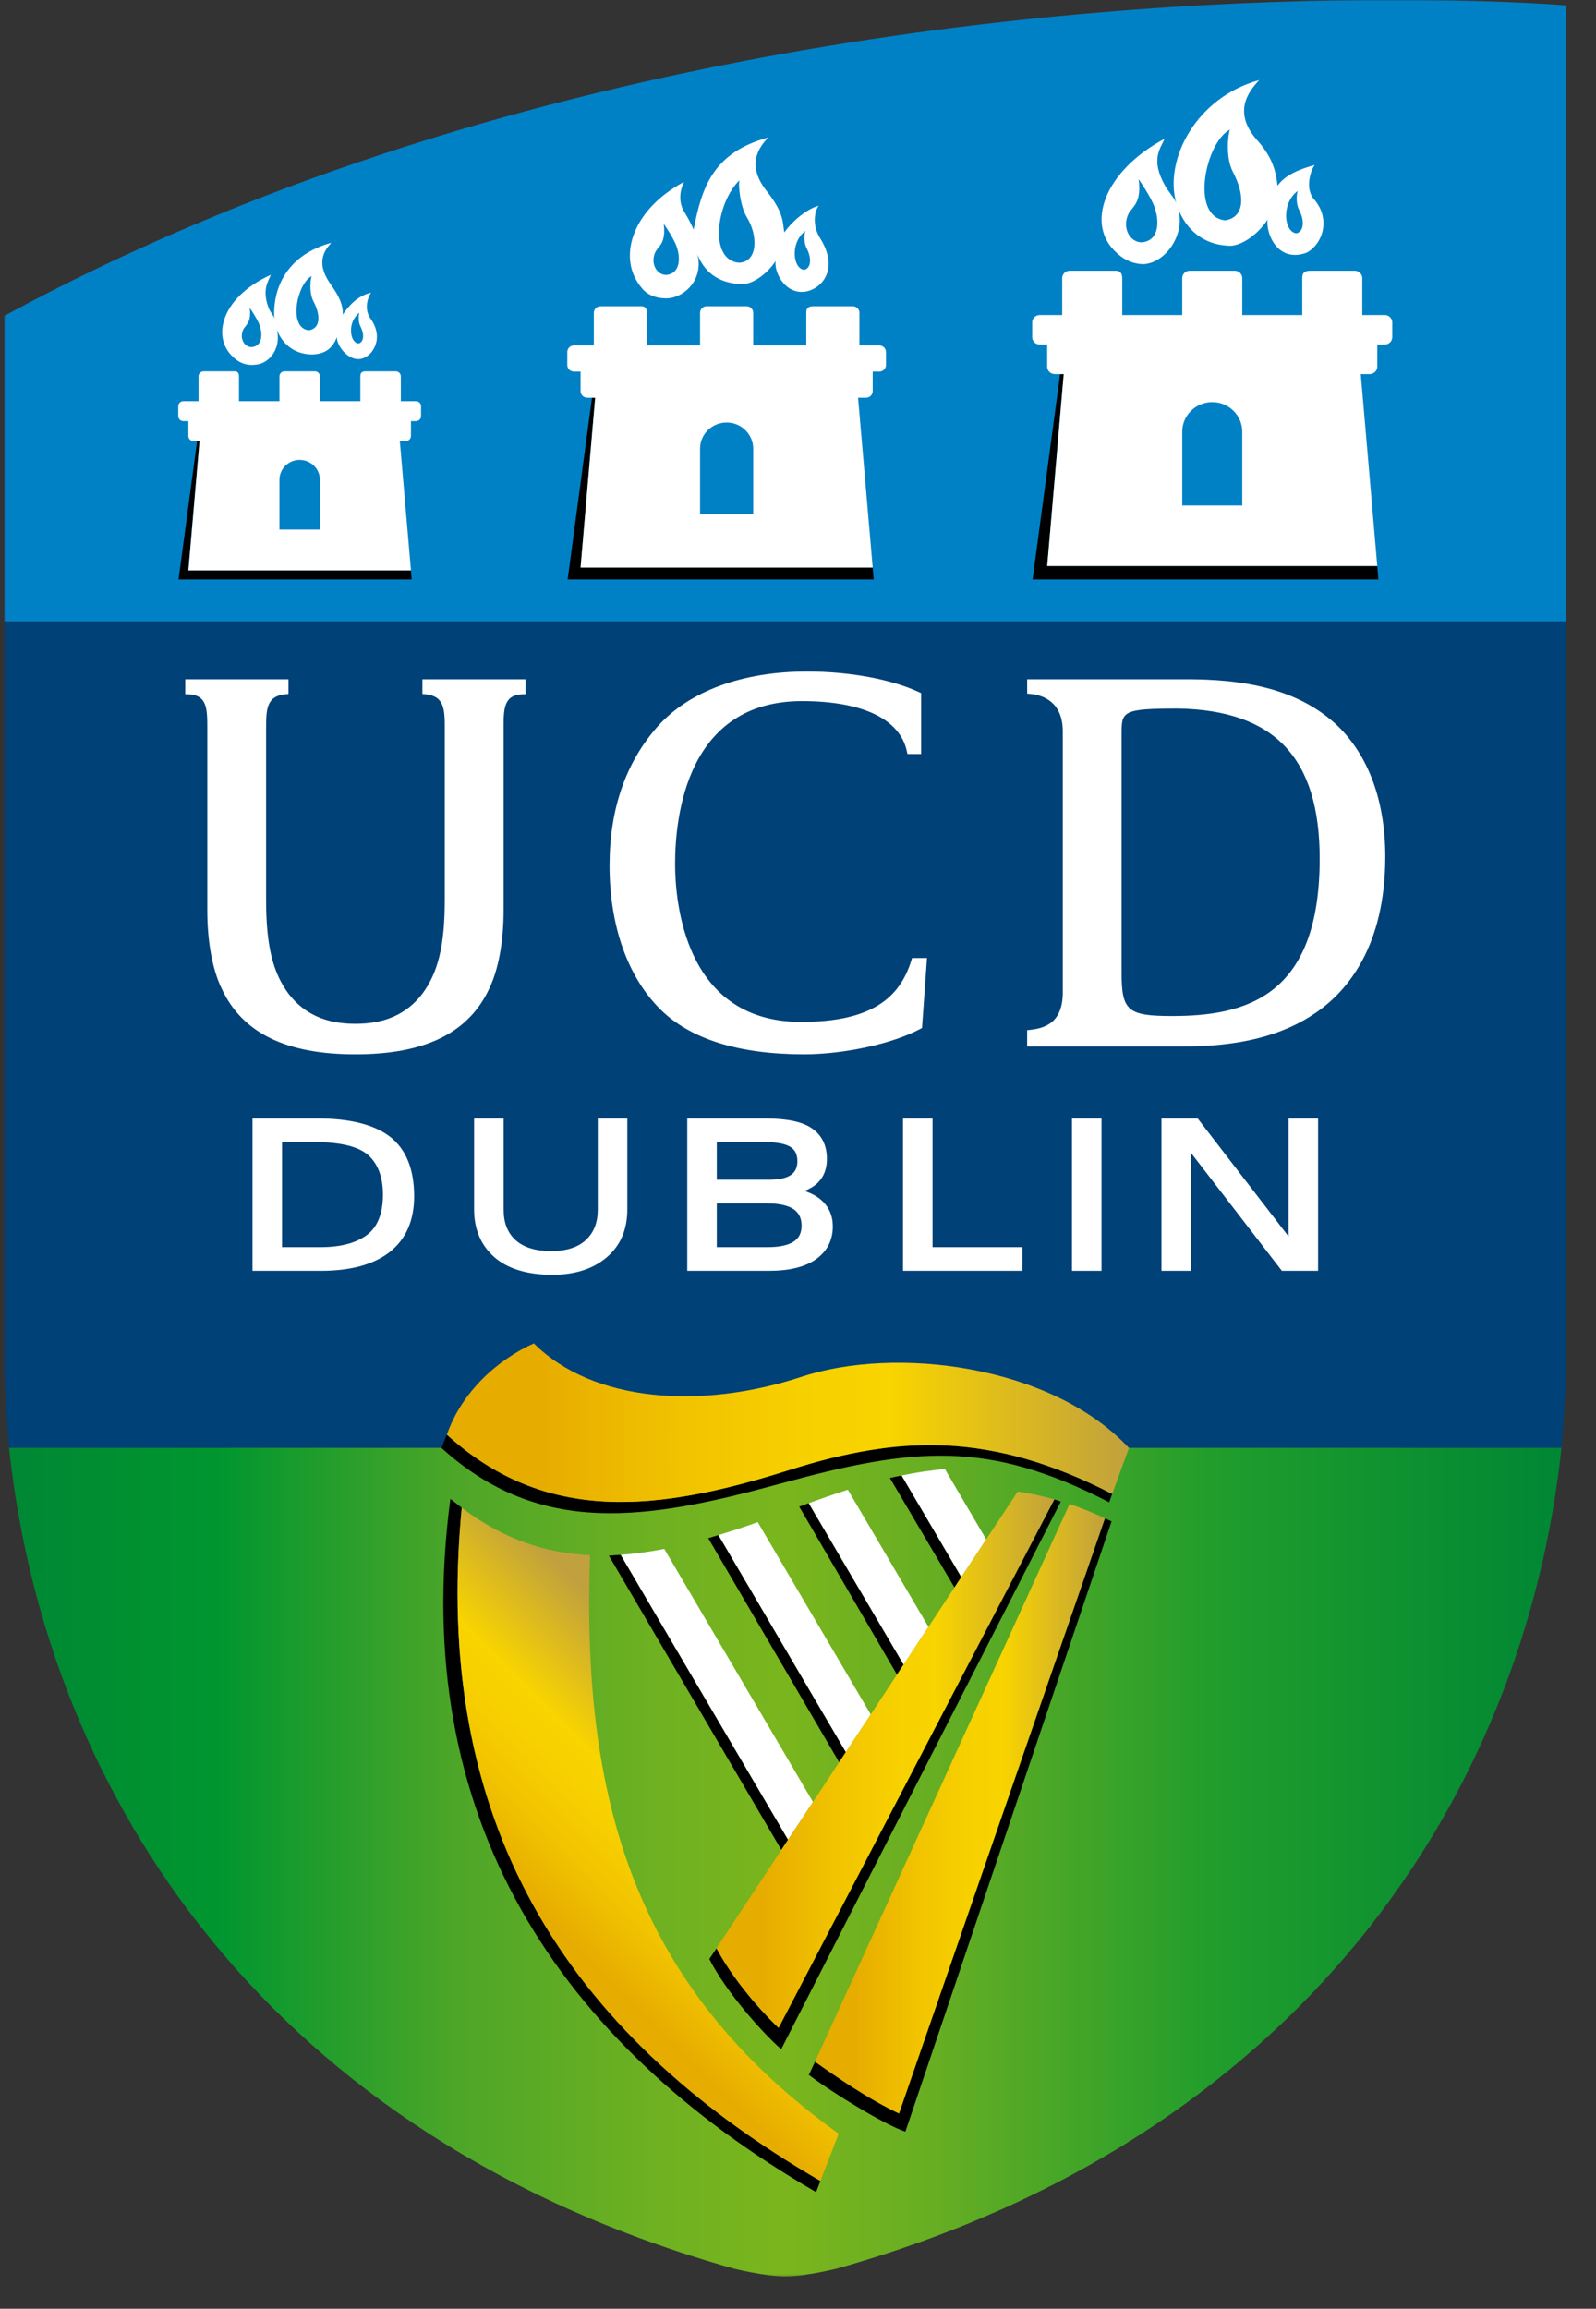
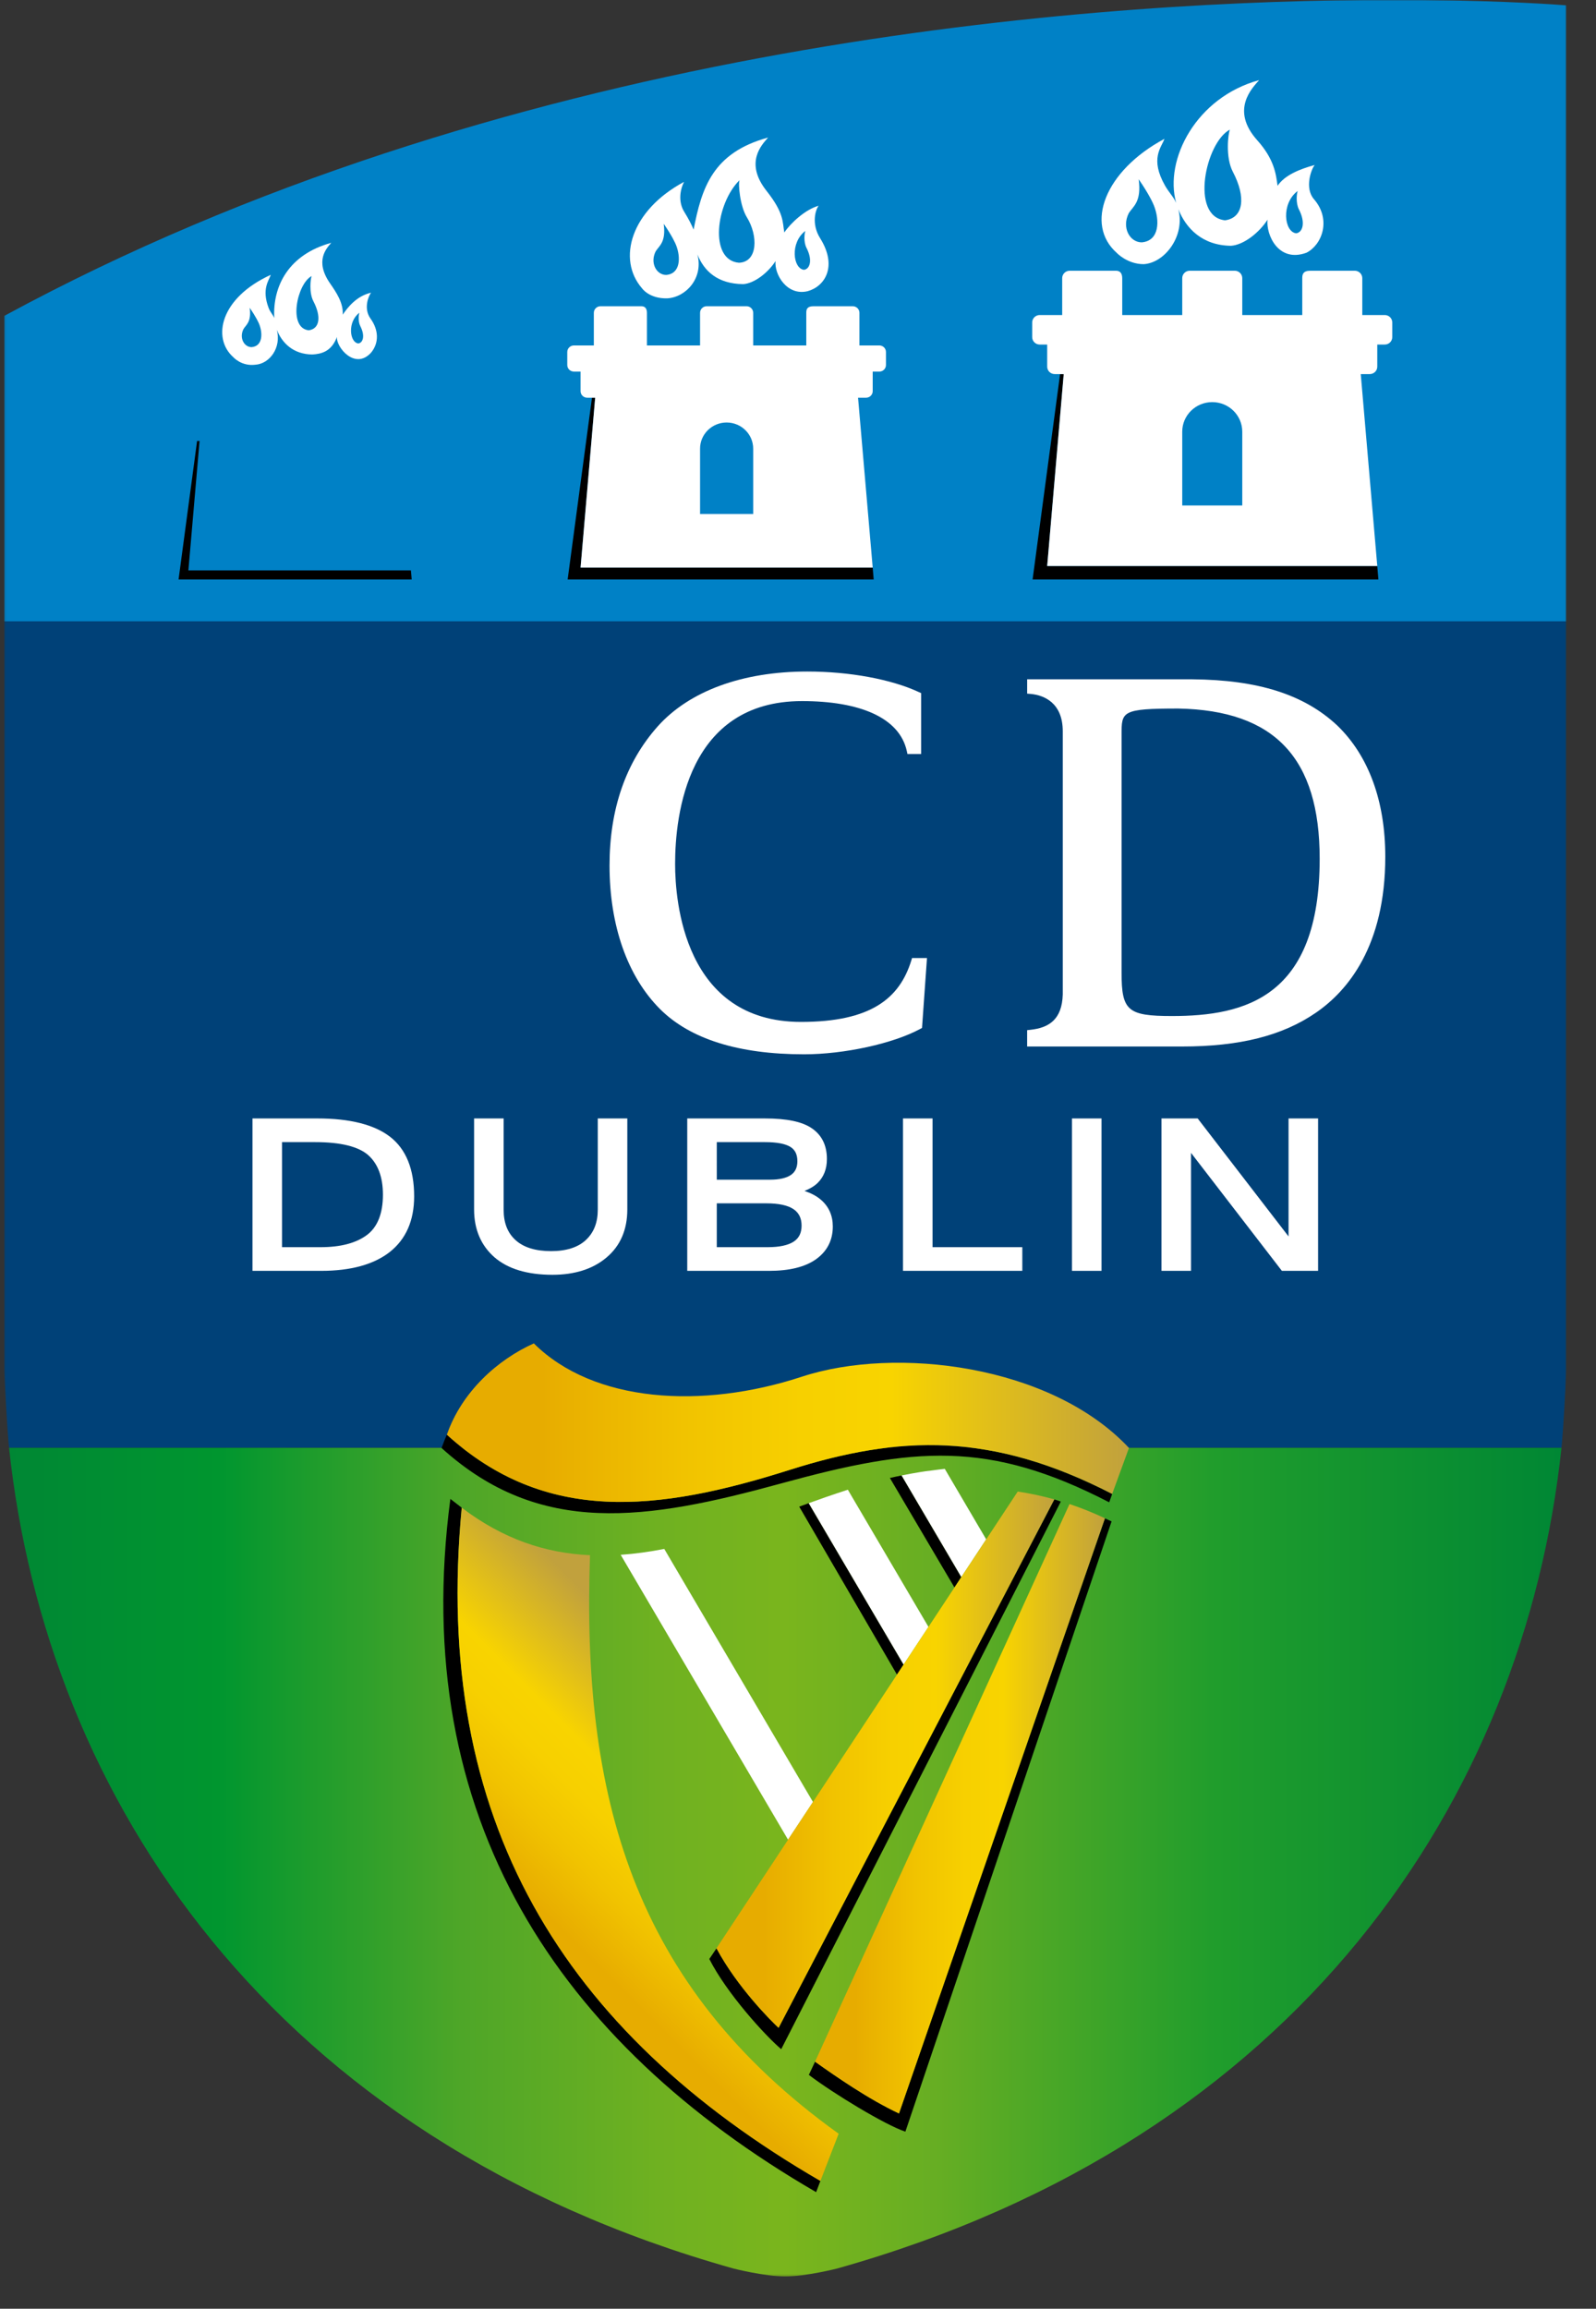
<svg xmlns="http://www.w3.org/2000/svg" width="800" height="1157" viewBox="0 0 800 1157" fill="none">
  <rect x="0" y="0" width="800" height="1157" fill="#333333" stroke="none" />
  <mask id="mask0_247_49" style="mask-type:luminance" maskUnits="userSpaceOnUse" x="2" y="0" width="784" height="1141">
    <path d="M785.108 0H2.129V1140.8H785.108V0Z" fill="white" />
  </mask>
  <g mask="url(#mask0_247_49)">
    <path d="M2.129 311.38H785.108V2.686C782.115 2.442 755.811 0.397 712.748 0H683.646C535.361 1.316 250.308 23.663 2.129 158.31V311.38Z" fill="#0081C6" />
    <path d="M2.129 311.38V686.935C2.645 697.649 3.489 713.713 4.298 722.919C4.358 723.566 4.407 724.202 4.474 724.776C4.494 725.046 4.531 725.315 4.557 725.565H782.682C782.711 725.311 782.743 725.043 782.765 724.776C782.828 724.206 782.878 723.566 782.939 722.919C783.751 713.713 784.592 697.649 785.111 686.935V311.38H2.129Z" fill="#004178" />
    <path d="M4.543 725.568C23.301 901.351 136.366 1071.8 367.575 1136.82C367.575 1136.82 383.228 1140.81 393.621 1140.81C404.015 1140.81 419.667 1136.82 419.667 1136.82C650.874 1071.8 763.94 901.351 782.697 725.568H4.543Z" fill="url(#paint0_linear_247_49)" />
-     <path d="M178.36 528.35C213.047 528.35 234.918 517.598 245.202 495.476C249.847 485.931 252.421 471.945 252.421 456.143V365.536C252.402 355.276 252.402 348.383 261.718 347.948L263.473 347.863V340.424H211.726V347.769L213.381 347.931C222.938 348.902 222.938 355.717 222.935 365.736V450.932C222.935 473.723 219.638 487.411 211.577 498.164C203.803 508.191 192.93 513.057 178.36 513.057H177.965C163.392 513.057 152.521 508.191 144.756 498.164C136.673 487.413 133.386 473.723 133.386 450.932V365.736C133.386 355.717 133.386 348.902 142.938 347.931L144.583 347.769V340.424H92.863V347.863L94.615 347.948C103.919 348.387 103.919 355.276 103.907 365.536V456.143C103.907 471.945 106.488 485.931 111.126 495.476C121.395 517.598 143.255 528.35 177.968 528.35H178.36Z" fill="white" />
    <path d="M329.72 363.972C313.666 381.99 305.531 405.467 305.531 433.735C305.531 463.805 314.513 489.347 330.833 505.667C345.906 520.713 370.21 528.349 403.039 528.349C423.164 528.349 447.673 522.98 461.293 515.614L462.168 515.132L464.656 480.099H457.17L456.779 481.384C450.874 500.364 436.505 512.117 401.494 512.117C342.944 512.117 338.398 451.518 338.398 432.95C338.398 408.409 344.609 351.34 402.011 351.34C430.791 351.34 450.862 359.546 454.553 376.421L454.861 377.852H461.718V347.343L460.661 346.862C446.793 340.39 425.822 336.521 404.616 336.521C372.175 336.522 345.577 346.27 329.72 363.972Z" fill="white" />
    <path d="M587.467 509.167C565.276 509.167 562.193 506.523 562.193 487.54V368.103C562.193 356.572 562.193 355.075 590.604 355.075C638.976 355.979 661.492 379.898 661.492 430.341C661.492 499.794 624.09 509.167 587.467 509.167ZM670.362 363.621C653.778 348.063 630.685 340.706 597.657 340.424H514.864V347.602L516.542 347.742C523.366 348.346 532.714 352.222 532.714 366.497V498.37C532.324 510.956 525.775 515.07 516.479 516.072L514.855 516.254V524.441H592.427C621.468 524.441 642.862 519.034 659.695 507.439C675.512 496.537 694.379 474.131 694.379 429.311C694.377 401.525 686.069 378.812 670.362 363.621Z" fill="white" />
    <path d="M183.968 618.869C178.549 622.94 170.727 625.002 160.72 625.002C160.72 625.002 144.33 625.002 141.36 625.002V572.361C144.25 572.361 157.969 572.361 157.969 572.361C170.831 572.361 179.812 574.587 184.695 578.987C189.5 583.346 191.944 589.975 191.944 598.684C191.944 608.076 189.26 614.88 183.968 618.869ZM195.51 569.671C187.616 563.593 175.408 560.5 159.202 560.495H126.555V636.87H160.997C175.8 636.87 187.354 633.692 195.343 627.441C203.481 621.036 207.595 611.648 207.595 599.532C207.597 585.908 203.522 575.871 195.51 569.671Z" fill="white" />
    <path d="M312.657 560.495H299.637V606.142C299.637 612.672 297.681 617.659 293.666 621.417C289.702 625.12 283.838 626.983 276.216 626.983C268.468 626.983 262.485 625.137 258.453 621.492C254.418 617.846 252.444 612.837 252.444 606.145V560.495H237.641V606.104C237.641 616.053 241.062 624.101 247.806 630.027C254.504 635.876 264.303 638.845 276.919 638.845C288.078 638.845 297.191 635.943 303.984 630.211C310.917 624.4 314.441 616.286 314.441 606.104V560.495H312.657Z" fill="white" />
    <path d="M397.848 622.217C395 624.067 390.619 625.002 384.861 625.002C384.861 625.002 362.392 625.002 359.289 625.002V603.035C362.386 603.035 384.171 603.035 384.171 603.035C390.367 603.035 394.951 604.032 397.817 605.992C400.498 607.847 401.792 610.535 401.792 614.213C401.788 617.849 400.51 620.466 397.848 622.217ZM359.289 572.361C362.372 572.361 383.446 572.361 383.446 572.361C389.368 572.361 393.662 573.164 396.221 574.769C398.558 576.23 399.689 578.571 399.689 581.94C399.689 585.022 398.646 587.262 396.503 588.777C394.197 590.366 390.658 591.181 385.998 591.181C385.998 591.181 362.421 591.181 359.293 591.181L359.289 572.361ZM411.468 601.233C409.184 599.242 406.352 597.881 403.267 596.818C405.781 595.807 408.003 594.562 409.727 592.928C412.884 589.908 414.489 585.833 414.489 580.816C414.489 574.025 411.957 568.859 406.976 565.457C402.166 562.122 394.452 560.499 383.38 560.495H344.484V636.87H385.572C395.674 636.87 403.548 634.924 408.973 631.094C414.593 627.09 417.444 621.56 417.444 614.644C417.449 609.141 415.439 604.624 411.468 601.233Z" fill="white" />
    <path d="M465.669 560.495H452.633V636.87H512.437V625.002C512.437 625.002 470.713 625.002 467.441 625.002C467.441 621.647 467.441 560.495 467.441 560.495H465.669Z" fill="white" />
    <path d="M550.38 560.495H537.34V636.87H552.143V560.495H550.38Z" fill="white" />
    <path d="M658.921 560.495H645.889C645.889 560.495 645.889 611.267 645.889 619.621C640.674 612.859 600.34 560.495 600.34 560.495H582.199V636.87H596.996C596.996 636.87 596.996 586.09 596.996 577.738C602.209 584.509 642.548 636.87 642.548 636.87H660.691V560.495H658.921Z" fill="white" />
    <path d="M533.192 187.471H531.377L517.59 290.385H690.924L690.352 283.643H524.907L533.192 187.471Z" fill="black" />
    <path d="M592.597 253.304V216.337C592.597 208.156 599.324 201.517 607.642 201.517C615.952 201.517 622.688 208.156 622.688 216.337V216.354V253.304H592.597ZM652.761 139.394V157.877H622.688V139.394C622.688 137.341 620.997 135.671 618.923 135.671H596.342C594.291 135.671 592.597 137.341 592.597 139.394V157.877H562.519V139.472C562.519 137.088 561.557 135.671 559.36 135.671H536.192C534.126 135.671 532.424 137.341 532.424 139.394V157.877H521.156C519.076 157.877 517.391 159.544 517.391 161.577V168.959C517.391 171.011 519.076 172.665 521.156 172.665H524.909V183.762C524.909 185.806 526.599 187.468 528.683 187.468H533.193L524.909 283.639H690.364L682.083 187.468H686.601C688.671 187.468 690.364 185.809 690.364 183.762V172.665H694.119C696.204 172.665 697.874 171.011 697.874 168.959V161.577C697.874 159.541 696.204 157.877 694.119 157.877H682.848V139.394C682.848 137.341 681.151 135.671 679.074 135.671H656.853C653.183 135.671 652.761 137.456 652.761 139.394Z" fill="white" />
    <path d="M649.706 116.919C643.673 116.205 642.039 101.978 650.488 95.684C650.005 96.766 649.403 101.641 651.084 104.924C654.621 111.805 652.856 116.53 649.706 116.919ZM614.056 110.409C596.395 108.531 604.288 71.275 616.499 64.952C615.603 66.902 614.145 78.805 617.98 86.107C624.74 99.007 623.268 109.165 614.056 110.409ZM572.306 121.451C566.354 121.451 562.141 114.164 565.775 106.882C567.889 103.435 572.306 101.324 570.764 89.827C575.94 97.299 577.998 101.923 578.432 103.055C581.307 110.328 581.307 120.677 572.306 121.451ZM658.628 99.824C653.78 94.241 657.278 84.69 659.001 82.686C651.554 84.719 644.027 87.722 640.369 93.112C639.617 87.155 638.66 79.755 630.247 70.348C616.574 55.082 627.683 44.126 631.14 40.155C599.61 48.736 583.447 79.994 589.571 101.696C588.368 98.811 585.881 96.372 583.995 93.055C576.293 79.51 582.128 73.942 583.692 69.576C553.643 85.652 543.735 112.542 559.772 126.726C559.772 126.726 565.021 132.384 573.294 132.384C584.012 131.728 594.151 118.077 590.645 104.855C594.454 114.348 602.545 122.995 617.011 123.173C623.314 122.77 631.111 116.703 635.355 110.098C634.536 117.564 640.739 131.846 654.887 126.643C662.718 122.669 667.445 109.983 658.628 99.824Z" fill="white" />
    <path d="M298.333 199.303H296.734L284.535 290.387H437.943L437.432 284.42H291.013L298.333 199.303Z" fill="black" />
    <path d="M350.908 257.576V224.844C350.908 217.609 356.865 211.736 364.225 211.736C371.578 211.736 377.541 217.609 377.541 224.844C377.541 224.844 377.541 224.844 377.541 224.863V257.573L350.908 257.576ZM404.154 156.755V173.113H377.539V156.755C377.539 154.941 376.038 153.466 374.215 153.466H354.22C352.406 153.466 350.908 154.941 350.908 156.755V173.113H324.283V156.829C324.283 154.722 323.432 153.469 321.493 153.469H300.998C299.163 153.469 297.665 154.944 297.665 156.757V173.115H287.691C285.837 173.115 284.348 174.59 284.348 176.398V182.93C284.348 184.751 285.837 186.211 287.691 186.211H291.013V196.035C291.013 197.84 292.503 199.308 294.344 199.308H298.334L291.013 284.425H437.444L430.104 199.308H434.118C435.944 199.308 437.444 197.84 437.444 196.035V186.211H440.777C442.611 186.211 444.089 184.751 444.089 182.93V176.398C444.089 174.59 442.61 173.115 440.777 173.115H430.794V156.755C430.794 154.941 429.287 153.466 427.446 153.466H407.776C404.531 153.466 404.154 155.038 404.154 156.755Z" fill="white" />
    <path d="M402.987 135.218C397.435 134.57 395.945 121.501 403.702 115.724C403.256 116.715 402.708 121.187 404.247 124.201C407.508 130.524 405.877 134.861 402.987 135.218ZM370.381 131.673C355.321 130.378 358.795 101.984 370.706 90.285C369.916 92.007 370.895 103.289 374.388 108.912C380.019 118.011 379.973 131.331 370.381 131.673ZM333.93 137.783C329.116 137.783 325.692 131.878 328.65 125.978C330.361 123.179 333.93 121.475 332.681 112.154C336.888 118.209 338.551 121.956 338.899 122.868C341.224 128.771 341.224 137.153 333.93 137.783ZM411.087 119.373C406.526 112.105 408.848 104.878 410.359 103.107C403.777 104.901 396.359 111.719 393.137 116.502C392.177 111.238 393.137 106.931 384.226 95.644C372.999 81.405 381.962 72.445 385.023 68.926C357.118 76.522 351.734 94.262 347.671 115.065C346.59 112.508 345.305 109.937 342.883 105.981C340.25 101.667 340.487 95.929 342.883 91.143C316.284 105.373 309.14 129.894 321.825 144.492C321.825 144.492 325.409 149.756 334.504 149.508C343.99 148.929 352.686 139.206 349.574 127.501C352.953 135.912 359.714 142.243 372.524 142.393C378.092 142.048 384.999 136.672 388.749 130.833C388.024 137.435 394.458 148.457 404.863 145.92C413.481 143.53 419.933 133.482 411.087 119.373Z" fill="white" />
    <path d="M100.025 221.002H98.795L89.508 290.386H206.37L205.972 285.836H94.434L100.025 221.002Z" fill="black" />
-     <path d="M140.066 265.386V240.456C140.066 234.947 144.603 230.47 150.22 230.47C155.805 230.47 160.353 234.95 160.353 240.456V240.473V265.386H140.066ZM180.63 188.587V201.049H160.353V188.587C160.353 187.207 159.218 186.081 157.821 186.081H142.598C141.209 186.081 140.066 187.207 140.066 188.587V201.049H119.79V188.647C119.79 187.036 119.142 186.081 117.661 186.081H102.046C100.655 186.081 99.508 187.207 99.508 188.587V201.049H91.898C90.507 201.049 89.363 202.175 89.363 203.548V208.527C89.363 209.912 90.507 211.023 91.898 211.023H94.433V218.504C94.433 219.88 95.571 221.003 96.979 221.003H100.024L94.436 285.837H205.991L200.407 221.003H203.457C204.846 221.003 205.991 219.88 205.991 218.504V211.023H208.528C209.93 211.023 211.055 209.912 211.055 208.527V203.548C211.055 202.175 209.93 201.049 208.528 201.049H200.914V188.587C200.914 187.207 199.773 186.081 198.371 186.081H183.389C180.929 186.079 180.63 187.279 180.63 188.587Z" fill="white" />
    <path d="M179.596 172.118C175.215 171.604 174.037 161.282 180.166 156.713C179.807 157.496 179.375 161.032 180.602 163.416C183.158 168.403 181.884 171.832 179.596 172.118ZM154.749 165.526C144.189 164.398 148.91 142.126 156.209 138.351C155.685 139.517 154.801 146.629 157.102 150.994C161.14 158.717 160.256 164.786 154.749 165.526ZM126.111 173.96C122.415 173.96 119.779 169.41 122.058 164.873C123.357 162.73 126.111 161.406 125.149 154.245C128.389 158.901 129.674 161.783 129.942 162.483C131.731 167.029 131.731 173.475 126.111 173.96ZM185.734 159.673C181.987 154.472 184.867 148.034 186.02 146.681C178.786 148.285 174.253 154.055 171.793 157.694C172.147 151.878 168.685 146.681 165.461 142.039C157.551 130.703 163.73 124.363 166.058 121.682C144.802 127.467 136.625 143.214 137.477 159.385C136.674 157.43 135.501 156.594 134.597 154.179C131.131 144.942 134.695 140.666 135.746 137.72C110.331 149.275 106.155 169.457 116.971 179.019C116.971 179.019 121.012 183.638 127.954 182.779C135.181 182.33 141.121 174.222 138.756 165.302C141.325 171.706 146.775 177.533 156.537 177.651C160.778 177.384 166.089 176.424 168.901 168.843C168.35 173.874 177.931 185.665 186.02 176.706C190.066 171.806 189.824 165.336 185.734 159.673Z" fill="white" />
    <path d="M411.231 1092.93C282.271 1018.15 216.489 912.172 231.446 755.563C231.1 755.301 228.605 753.331 225.745 751.155C204.605 911.078 280.12 1023.79 409.087 1098.56L411.231 1092.93Z" fill="black" />
    <path d="M411.229 1092.94L420.375 1069.28C316.342 994.671 291.611 899.214 295.742 779.367C273.42 778.348 252.245 771.316 231.444 755.563C216.487 912.172 282.269 1018.16 411.229 1092.94Z" fill="url(#paint1_linear_247_49)" />
    <path d="M557.482 748.662C497.139 717.604 451.069 719.083 395.693 736.647C329.482 757.638 273.35 763.771 223.986 718.989L224.007 718.931C223.065 721.073 222.155 723.299 221.336 725.64C270.691 770.402 324.415 761.799 391.413 743.437C458.139 725.147 495.416 721.574 555.991 752.858L557.482 748.662Z" fill="black" />
    <path d="M401.932 689.914C351.832 706.376 297.498 702.932 267.588 673.223C249.469 681.349 231.457 697.433 223.988 718.991C273.352 763.775 329.484 757.641 395.696 736.65C451.071 719.082 497.141 717.606 557.484 748.666L565.898 725.611C526.778 683.811 448.861 674.496 401.932 689.914Z" fill="url(#paint2_linear_247_49)" />
    <path d="M553.853 760.892L450.624 1059.13C435.395 1052 419.268 1040.8 408.543 1033.19L405.441 1039.8C417.659 1049.09 443.734 1064.92 453.824 1068.25L557.179 762.435C556.197 761.954 555.053 761.438 553.853 760.892Z" fill="black" />
    <path d="M408.543 1033.19C419.27 1040.8 435.396 1052 450.625 1059.13L553.862 760.869C547.884 758.042 541.957 755.684 536.1 753.731L408.543 1033.19Z" fill="url(#paint3_linear_247_49)" />
-     <path d="M311.135 779.181C309.266 779.305 307.309 779.44 305.203 779.596L391.654 927.048L395.016 921.932L311.135 779.181Z" fill="black" />
    <path d="M407.506 903.032L332.961 776.217C325.533 777.667 318.272 778.678 311.121 779.173L395.014 921.925L407.506 903.032Z" fill="white" />
-     <path d="M360.13 769.284C359.379 769.495 356.685 770.306 355.012 770.854L420.632 883.137L423.992 878.034L360.13 769.284Z" fill="black" />
-     <path d="M436.442 859.156L379.8 762.788C373.028 765.296 366.76 767.25 360.699 769.102C360.512 769.153 360.32 769.216 360.129 769.282L423.986 878.034L436.442 859.156Z" fill="white" />
    <path d="M419.85 748.24C419.779 748.249 419.67 748.3 419.598 748.318C419.682 748.289 419.758 748.261 419.85 748.24Z" fill="black" />
    <path d="M405.381 753.295C403.998 753.782 402.403 754.362 400.617 755.034L449.604 839.204L452.924 834.174L405.381 753.295Z" fill="black" />
    <path d="M465.395 815.293L424.977 746.539C423.237 747.087 421.552 747.669 419.853 748.244C419.763 748.264 419.683 748.297 419.6 748.322C415.725 749.612 411.836 750.973 407.889 752.404C407.051 752.703 406.233 752.981 405.387 753.297L452.929 834.179L465.395 815.293Z" fill="white" />
    <path d="M451.926 739.411C449.807 739.831 447.798 740.26 446.059 740.672L478.426 795.544L481.861 790.324L451.926 739.411Z" fill="black" />
    <path d="M494.333 771.429L473.573 736.092C471.471 736.301 469.429 736.604 467.361 736.866C466.22 737.021 465.041 737.131 463.9 737.302C462.95 737.444 462.016 737.582 461.082 737.735C458.263 738.19 455.475 738.692 452.721 739.241C452.445 739.294 452.186 739.34 451.926 739.391L451.933 739.408L481.87 790.319L494.333 771.429Z" fill="white" />
    <path d="M528.476 751.412L390.267 1016.21C386.594 1012.84 369.559 995.873 359.145 976.386L355.547 981.727C364.177 998.732 383.12 1019.68 391.588 1026.92L531.731 752.501C530.985 752.176 529.824 751.806 528.476 751.412Z" fill="black" />
    <path d="M359.137 976.336C369.542 995.838 386.594 1012.84 390.27 1016.21L528.493 751.388C522.292 749.654 516.165 748.371 510.139 747.47L359.137 976.336Z" fill="url(#paint4_linear_247_49)" />
  </g>
  <defs>
    <linearGradient id="paint0_linear_247_49" x1="4.543" y1="933.188" x2="782.695" y2="933.188" gradientUnits="userSpaceOnUse">
      <stop stop-color="#008734" />
      <stop offset="0.135" stop-color="#00962F" />
      <stop offset="0.291" stop-color="#4EA628" />
      <stop offset="0.418" stop-color="#6FB121" />
      <stop offset="0.5" stop-color="#7AB51D" />
      <stop offset="0.596" stop-color="#67AE23" />
      <stop offset="0.777" stop-color="#209D2C" />
      <stop offset="1" stop-color="#008734" />
    </linearGradient>
    <linearGradient id="paint1_linear_247_49" x1="270.661" y1="974.792" x2="381.009" y2="864.401" gradientUnits="userSpaceOnUse">
      <stop stop-color="#E7AC00" />
      <stop offset="0.084" stop-color="#E7AC00" />
      <stop offset="0.098" stop-color="#E8AE00" />
      <stop offset="0.276" stop-color="#F1C300" />
      <stop offset="0.434" stop-color="#F7D000" />
      <stop offset="0.556" stop-color="#F8D400" />
      <stop offset="0.904" stop-color="#C1A13D" />
      <stop offset="1" stop-color="#C1A13D" />
    </linearGradient>
    <linearGradient id="paint2_linear_247_49" x1="223.697" y1="713.022" x2="565.743" y2="713.022" gradientUnits="userSpaceOnUse">
      <stop stop-color="#E7AC00" />
      <stop offset="0.141" stop-color="#E7AC00" />
      <stop offset="0.155" stop-color="#E8AE00" />
      <stop offset="0.348" stop-color="#F1C300" />
      <stop offset="0.52" stop-color="#F7D000" />
      <stop offset="0.652" stop-color="#F8D400" />
      <stop offset="1" stop-color="#C1A13D" />
    </linearGradient>
    <linearGradient id="paint3_linear_247_49" x1="408.313" y1="906.515" x2="553.597" y2="906.515" gradientUnits="userSpaceOnUse">
      <stop stop-color="#E7AC00" />
      <stop offset="0.141" stop-color="#E7AC00" />
      <stop offset="0.155" stop-color="#E8AE00" />
      <stop offset="0.348" stop-color="#F1C300" />
      <stop offset="0.52" stop-color="#F7D000" />
      <stop offset="0.652" stop-color="#F8D400" />
      <stop offset="1" stop-color="#C1A13D" />
    </linearGradient>
    <linearGradient id="paint4_linear_247_49" x1="359.162" y1="881.784" x2="528.584" y2="881.784" gradientUnits="userSpaceOnUse">
      <stop stop-color="#E7AC00" />
      <stop offset="0.141" stop-color="#E7AC00" />
      <stop offset="0.155" stop-color="#E8AE00" />
      <stop offset="0.348" stop-color="#F1C300" />
      <stop offset="0.52" stop-color="#F7D000" />
      <stop offset="0.652" stop-color="#F8D400" />
      <stop offset="1" stop-color="#C1A13D" />
    </linearGradient>
  </defs>
</svg>